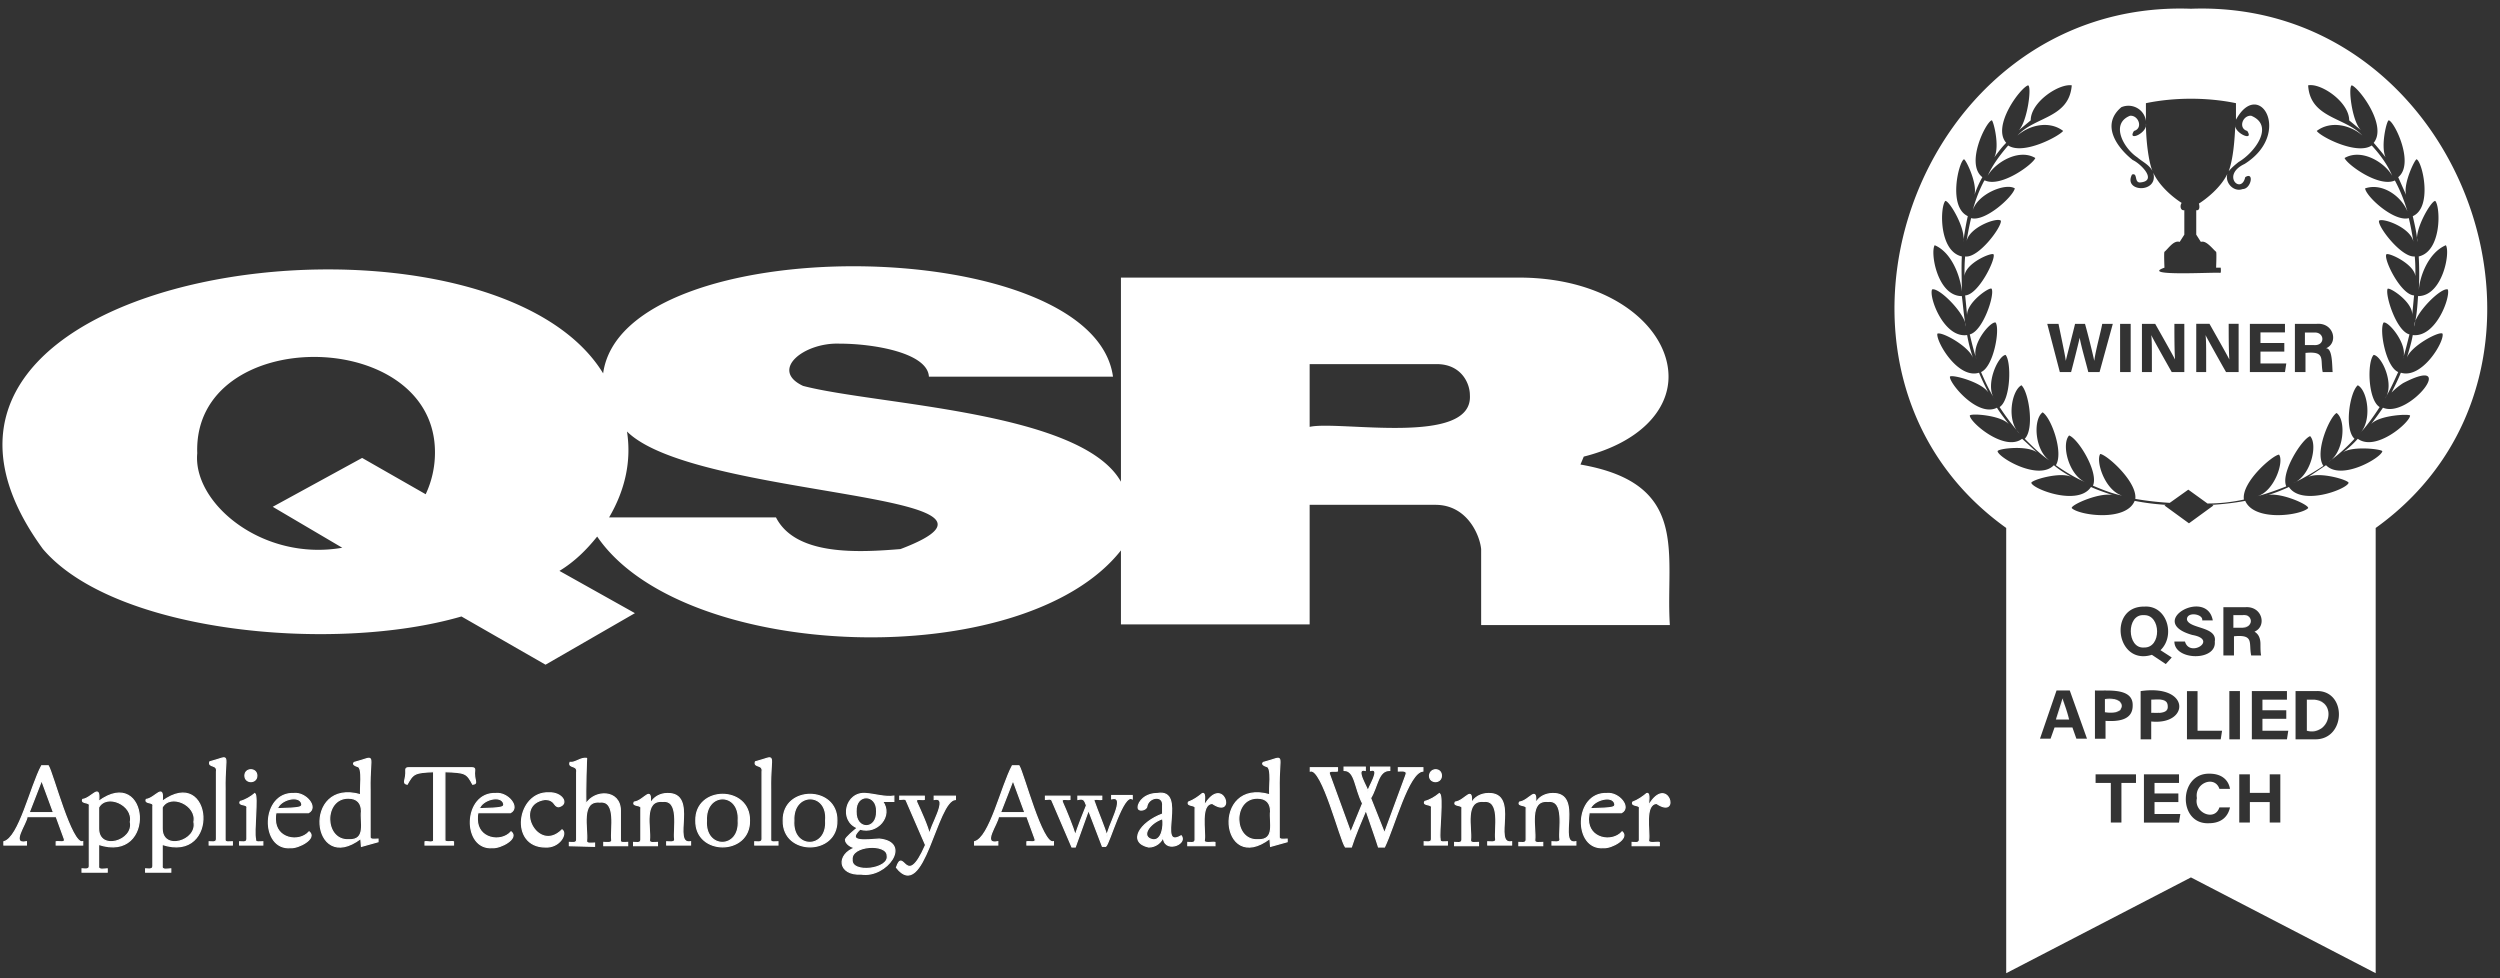
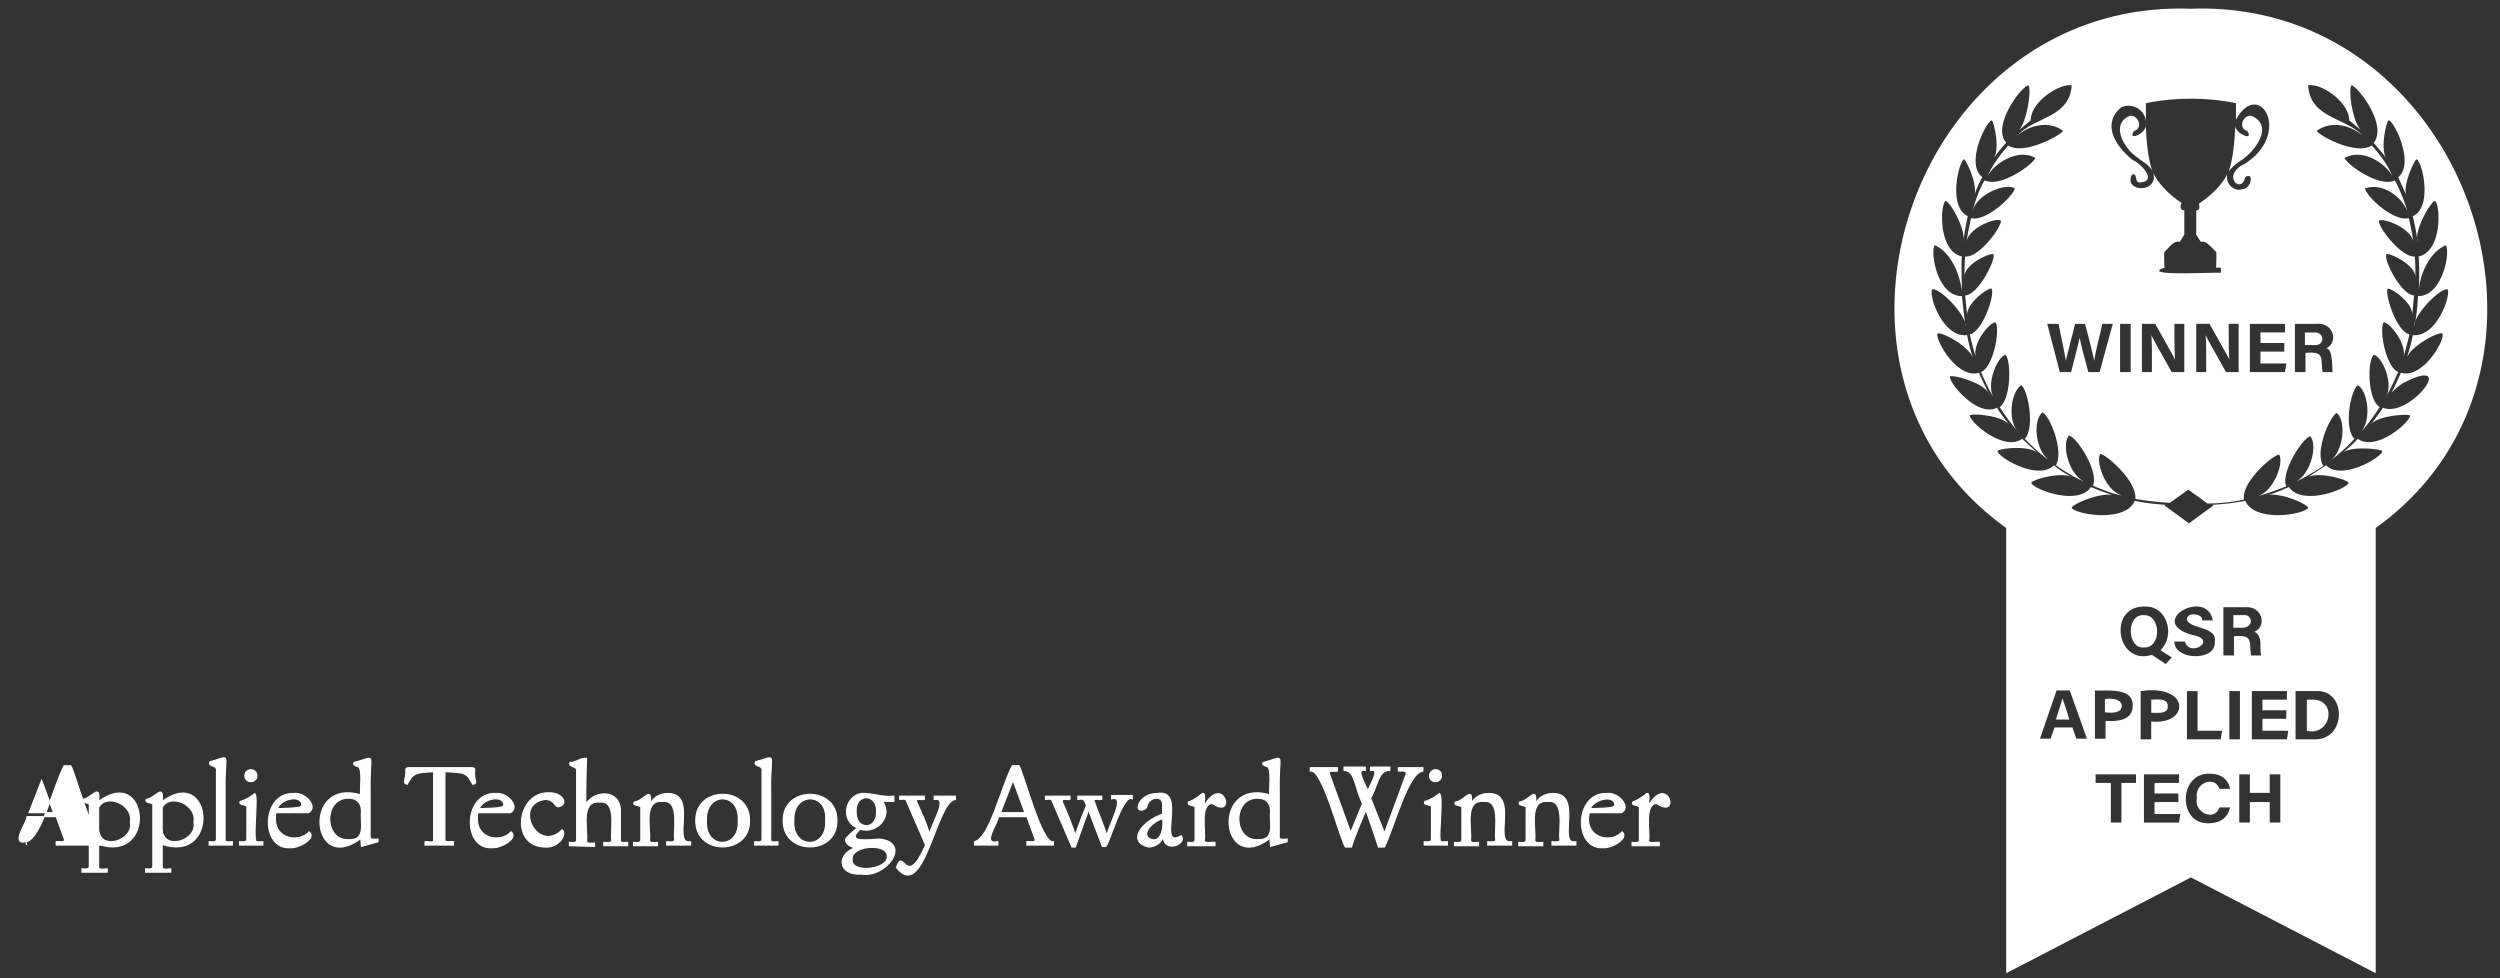
<svg xmlns="http://www.w3.org/2000/svg" width="207" height="81" fill="none">
  <rect width="100%" height="100%" fill="#333333" stroke="none" />
  <g fill="#fff" clip-path="url(#a)">
-     <path fill-rule="evenodd" d="M3.558 45.465C-13.602 22 40.181 14.944 49.94 30.915c1.645-12.033 40.571-11.705 42.216.274H76.914c-.11-1.97-4.55-2.735-7.401-2.735-2.96-.11-5.812 2.188-3.016 3.5 6.086 1.587 23.027 2.08 26.317 7.932V22.984h32.95c7.675 0 12.39 4.157 12.39 8.205 0 2.844-2.467 5.47-7.018 6.618l-.274.657c9.156 1.586 7.018 7.438 7.402 13.29h-15.625v-6.29c-.11-1.148-1.152-3.664-3.783-3.664h-10.417v9.9H92.814v-6.126c-8.06 10.228-36.24 9.299-43.367-1.148-.877 1.093-1.864 2.078-3.125 2.844l6.25 3.5-7.402 4.267-6.962-3.993c-10.527 3.063-28.729 1.367-34.65-5.58m70.999 0c12.555-4.759-16.941-4.103-22.643-9.736.384 2.461-.165 4.868-1.48 7.11H64.25c1.644 3.227 6.908 2.9 10.307 2.626m-38.542-7.931a8.1 8.1 0 0 1-.768 3.39l-5.263-3.007-7.402 4.047 5.757 3.391c-6.634 1.149-12.39-3.72-12.007-7.821-.383-10.72 19.792-10.557 19.683 0m85.692-4.814c.274 4.267-10.856 2.079-13.268 2.626V30.15h10.417c2.083-.055 2.851 1.531 2.851 2.57" clip-rule="evenodd" />
-     <path stroke="#fff" stroke-miterlimit="10" stroke-width=".098" d="M2.242 67.617c-.055.602-1.425 2.352-.055 2.079v.273H.323v-.273c1.261-.328 2.193-4.54 3.125-6.29h.549c.383.601 1.918 6.563 2.85 6.29v.273H4.654v-.273c.22-.055.823.164.658-.274l-.658-1.805zm2.193-.328-.987-2.68-1.041 2.68z" />
+     <path stroke="#fff" stroke-miterlimit="10" stroke-width=".098" d="M2.242 67.617c-.055.602-1.425 2.352-.055 2.079v.273v-.273c1.261-.328 2.193-4.54 3.125-6.29h.549c.383.601 1.918 6.563 2.85 6.29v.273H4.654v-.273c.22-.055.823.164.658-.274l-.658-1.805zm2.193-.328-.987-2.68-1.041 2.68z" />
    <path stroke="#fff" stroke-miterlimit="10" stroke-width=".098" d="M8.164 71.72c-.055.383.548.218.712.218v.274H6.793v-.274c.164 0 .603.11.603-.218v-4.978c.11-.383-.713-.164-.548-.547.767-.11 1.48-1.422 1.316.164 4.166-3.063 4.824 5.142 0 3.556zm0-3.118c0 1.914 2.96 1.04 2.631-.547.274-1.422-1.973-2.407-2.631-1.203z" />
    <path stroke="#fff" stroke-miterlimit="10" stroke-width=".098" d="M13.427 71.72c-.055.383.549.218.713.218v.274h-2.083v-.274c.164 0 .603.11.603-.218v-4.978c.11-.383-.713-.164-.549-.547.768-.11 1.48-1.422 1.316.164 4.167-3.063 4.825 5.142 0 3.556zm0-3.118c0 1.914 2.96 1.04 2.632-.547.274-1.422-1.974-2.407-2.632-1.203z" />
    <path stroke="#fff" stroke-miterlimit="10" stroke-width=".098" d="M18.635 65.375v4.102c-.055.328.384.219.603.219v.273H17.32v-.273c.165 0 .603.11.603-.22v-5.578c.11-.657-.712-.328-.548-.82 1.864-.493 1.206-.876 1.261 2.297ZM21.157 69.477c-.055.328.383.219.603.219v.273h-1.92v-.273c.165 0 .604.11.604-.22v-2.57c.11-.383-.768-.164-.548-.547.438-.11.877-.383 1.206-.656.274.219-.11 3.172.055 3.774Zm.11-5.251c0 .656-.988.656-.988 0s.987-.656.987 0ZM22.801 67.836c0 1.64 1.974 1.969 2.796 1.039.658.547-.877 1.367-1.535 1.313-2.522.218-2.467-4.595.274-4.486.987-.109 2.029 1.149 1.207 1.587h-2.687c-.055.164-.055.328-.055.547Zm2.193-1.258c-.164-.82-1.809-.383-2.028.382 1.919-.054 2.028-.109 2.028-.382Z" />
    <path stroke="#fff" stroke-miterlimit="10" stroke-width=".098" d="M30.643 65.375v3.883c-.055.328.438.219.657.219v.219l-1.37.383-.055-.657c-4.112 3.118-4.88-5.032 0-3.61-.11-.328.22-2.297-.274-2.352-.165-.054-.439-.164-.274-.328 1.919-.492 1.26-.93 1.315 2.243Zm-.713 1.805c0-.657-.33-1.094-1.097-1.094-2.083 0-2.028 3.555.055 3.445 1.48.055.932-1.476 1.042-2.351ZM36.837 69.532c-.055.273.603.109.713.164v.273h-2.358v-.273c.11-.055.768.164.713-.164v-5.634c-1.59.055-1.7.164-2.193 1.04-.439-.11-.055-.33-.11-1.204 0-.11.055-.164.22-.164h5.263c.164 0 .22.054.22.164-.11.875.328 1.148-.165 1.203-.494-.93-.603-.984-2.303-1.04zM39.523 67.835c0 1.641 1.974 1.97 2.796 1.04.658.547-.877 1.367-1.535 1.312-2.522.22-2.467-4.594.274-4.485.987-.11 2.029 1.149 1.206 1.587h-2.686c-.055.164-.055.328-.055.546Zm2.193-1.258c-.165-.82-1.81-.382-2.029.383 1.92-.054 2.029-.11 2.029-.383Z" />
    <path stroke="#fff" stroke-miterlimit="10" stroke-width=".098" d="M45.17 70.133c-3.015 0-2.357-4.594.275-4.485 1.096-.055 1.7.93.822 1.149-.439 0-.274-.602-1.151-.602-2.687.383-.603 4.54 1.425 2.516.439.328-.219 1.477-1.37 1.422ZM47.145 70.023v-.273c.164 0 .603.11.603-.219v-5.58c.11-.656-.713-.327-.549-.82.439.055.932-.437 1.371-.328 0-.218-.11 2.68-.055 3.774.713-1.203 2.851-1.203 2.851.547v2.407c-.055.328.384.219.603.219v.273h-1.974v-.273c.165 0 .713.11.658-.219-.11-.82.439-3.282-.986-3.118-1.645-.164-.987 2.243-1.097 3.173-.055.328.439.218.658.218v.274zM55.258 65.703c2.577-.055.329 4.266 1.919 3.993v.273h-1.974v-.273c.165 0 .713.11.658-.219-.11-.82.439-3.282-.987-3.118-1.645-.164-.987 2.243-1.096 3.173-.055.328.438.219.658.219v.273h-1.974v-.273c.164 0 .603.109.603-.22v-2.57c.11-.383-.768-.164-.548-.547.822-.11 1.48-1.477 1.316.164.274-.602.877-.875 1.425-.875ZM62.057 67.946c.054 2.899-4.496 2.899-4.441 0-.055-2.899 4.495-2.899 4.44 0Zm-3.564 0c-.165 2.407 2.796 2.407 2.631 0 .165-2.407-2.74-2.407-2.631 0ZM63.81 65.375v4.102c-.054.328.385.219.604.219v.273h-1.919v-.273c.165 0 .603.11.603-.219v-5.58c.11-.655-.712-.327-.548-.82 1.864-.492 1.206-.875 1.26 2.298ZM69.294 67.946c.055 2.899-4.496 2.899-4.441 0-.055-2.899 4.496-2.899 4.44 0Zm-3.564 0c-.164 2.407 2.796 2.407 2.632 0 .22-2.407-2.741-2.407-2.632 0ZM70.006 69.531c0-.164.713-.765.987-.984-1.535-.602-.987-3.008.713-2.844.713.054 1.59.328 2.303.218v.438h-.932c.877 1.203-.439 2.735-1.864 2.297-1.207 1.149.603.875 1.59.82 2.74.274.603 3.228-1.48 2.9-1.975.109-2.084-1.641-.494-2.188-.33 0-.823-.329-.823-.657Zm.549 1.641c-.11 1.204 3.125.82 2.905-.328 0-1.04-3.015-.875-2.905.328Zm.328-3.993c-.054 1.587 1.755 1.587 1.7 0 .055-1.476-1.754-1.531-1.7 0Z" />
    <path stroke="#fff" stroke-miterlimit="10" stroke-width=".098" d="M79.107 65.922v.274c-1.59.11-2.577 8.587-4.88 5.633.604-1.804.768 1.915 2.413-1.86l-1.59-3.664c-.055-.219-.384-.11-.548-.11v-.273h2.028v.274c-.22.054-.822-.164-.603.273.274.602.932 2.024 1.042 2.68-.055-.601 1.7-3.227.384-2.953v-.274zM82.671 67.617c-.055.602-1.425 2.352-.055 2.079v.273h-1.919v-.273c1.261-.328 2.193-4.54 3.125-6.29h.549c.383.601 1.918 6.563 2.85 6.29v.273h-2.193v-.273c.22-.055.823.164.658-.274l-.658-1.805zm2.193-.328-.987-2.68-1.042 2.68zM89.03 70.134h-.273l-1.645-3.829c-.055-.219-.384-.11-.548-.11v-.273h2.028v.274c-.22.054-.822-.164-.603.273.274.602.877 2.079 1.042 2.68.219-.656.657-1.805.932-2.461-.165-.438-.22-.602-.713-.492v-.274h1.974v.274c-.165.054-.823-.164-.603.219.219.656.877 2.187 1.041 2.844-.055-.657 1.7-3.446.384-3.118v-.273h1.7v.273c-.768-.437-1.864 3.665-2.193 3.938h-.275l-1.15-3.008zM95.116 70.133c-1.755-.383-.768-2.024 1.15-2.735v-.656c.11-.985-1.205-.766-1.315.055-.055.273-.713.437-.713.054 0-.492.603-1.148 1.59-1.148 2.522-.438-.11 4.704 1.974 3.5.548.711-1.48 1.477-1.48.055-.11.438-.603.875-1.206.875Zm1.15-2.352c-1.15.383-1.863 1.532-.822 1.75.768.11.933-1.148.823-1.75ZM99.557 65.703c.329-.11.11.875.164.985 1.59-2.68 2.687 1.203.658-.164-1.042.054-.548 2.352-.658 3.008-.11.383.713.164.877.219v.273h-2.247v-.273c.164 0 .603.11.603-.22v-2.57c.11-.383-.713-.164-.549-.547.439-.164.823-.437 1.152-.71Z" />
    <path stroke="#fff" stroke-miterlimit="10" stroke-width=".098" d="M105.917 65.375v3.883c-.055.328.439.219.658.219v.219l-1.371.383-.055-.657c-4.112 3.118-4.879-5.032 0-3.61-.109-.328.22-2.297-.274-2.352-.164-.054-.438-.164-.274-.328 1.919-.492 1.261-.93 1.316 2.243Zm-.713 1.805c0-.657-.329-1.094-1.096-1.094-2.084 0-2.029 3.555.055 3.445 1.48.055.932-1.476 1.041-2.351ZM114.635 68.985l1.754-4.759c.219-.492-.329-.383-.603-.383v-.273h2.028v.273c-1.206.11-2.357 4.595-3.179 6.29h-.494c-.219-.71-.658-1.914-1.042-3.063-.438 1.04-.932 2.188-1.206 3.063h-.493c-.439-.601-1.919-6.563-2.906-6.29v-.273h2.248v.273c-.219.055-.822-.11-.658.274l1.754 4.813.987-2.407c-.658-1.258-.603-2.734-1.535-2.734v-.274h1.755v.273c-.932-.218.219 1.477.219 1.75 0-.327 1.151-1.968.219-1.75v-.273h1.59v.273c-.987 0-.987 1.313-1.59 2.298zM119.24 69.477c-.055.328.383.219.603.219v.273h-1.919v-.273c.164 0 .603.11.603-.22v-2.57c.11-.383-.768-.164-.548-.547.438-.11.877-.383 1.206-.656.329.219-.055 3.172.055 3.774Zm.109-5.251c0 .656-.987.656-.987 0 .055-.656.987-.656.987 0ZM123.241 65.703c2.577-.055.329 4.266 1.919 3.993v.273h-1.973v-.273c.164 0 .712.11.657-.219-.109-.82.439-3.282-.986-3.118-1.645-.164-.987 2.243-1.097 3.173-.055.328.439.219.658.219v.273h-1.974v-.273c.165 0 .603.109.603-.22v-2.57c.11-.383-.767-.164-.548-.547.823-.11 1.48-1.477 1.316.164.219-.602.877-.875 1.425-.875ZM128.56 65.703c2.577-.055.329 4.321 1.919 3.993v.273h-1.974v-.273c.164 0 .713.11.658-.219-.11-.82.438-3.282-.987-3.118-1.645-.164-.987 2.243-1.097 3.173-.054.328.439.219.658.219v.273h-1.973v-.273c.164 0 .603.109.603-.22v-2.57c.109-.383-.768-.164-.548-.547.822-.11 1.48-1.477 1.315.164.22-.602.878-.875 1.426-.875ZM131.52 67.835c0 1.641 1.974 1.97 2.796 1.04.603.547-.877 1.367-1.535 1.312-2.522.22-2.467-4.594.274-4.485.987-.11 2.029 1.149 1.206 1.587h-2.686c0 .164-.055.328-.055.546Zm2.193-1.258c-.164-.82-1.809-.328-2.029.383 1.974-.054 2.029-.11 2.029-.383ZM136.346 65.703c.329-.11.109.875.164.985 1.59-2.68 2.687 1.203.658-.164-1.041.054-.548 2.352-.658 3.008-.109.383.713.164.877.219v.273h-2.247v-.273c.164 0 .603.11.603-.22v-2.57c.109-.383-.713-.164-.549-.547.439-.164.823-.437 1.152-.71Z" />
    <path fill-rule="evenodd" d="M177.518 53.614c-1.425.11-1.48-2.79 0-2.68 1.426-.054 1.481 2.735 0 2.68" clip-rule="evenodd" />
    <path fill-rule="evenodd" d="M170.829 57.827c-.11.383-.329 1.04-.548 1.75h1.096c-.274-.82-.493-1.367-.548-1.75m0 0c-.11.383-.329 1.04-.548 1.75h1.096c-.274-.82-.493-1.367-.548-1.75m0 0c-.11.383-.329 1.04-.548 1.75h1.096c-.274-.82-.493-1.367-.548-1.75m0 0c-.11.383-.329 1.04-.548 1.75h1.096c-.274-.82-.493-1.367-.548-1.75m0 0c-.11.383-.329 1.04-.548 1.75h1.096c-.274-.82-.493-1.367-.548-1.75m0 0c-.11.383-.329 1.04-.548 1.75h1.096c-.274-.82-.493-1.367-.548-1.75m0 0c-.11.383-.329 1.04-.548 1.75h1.096c-.274-.82-.493-1.367-.548-1.75m0 0c-.11.383-.329 1.04-.548 1.75h1.096c-.274-.82-.493-1.367-.548-1.75m0 0c-.11.383-.329 1.04-.548 1.75h1.096c-.274-.82-.493-1.367-.548-1.75m0 0c-.11.383-.329 1.04-.548 1.75h1.096c-.274-.82-.493-1.367-.548-1.75m0 0c-.11.383-.329 1.04-.548 1.75h1.096c-.274-.82-.493-1.367-.548-1.75m0 0c-.11.383-.329 1.04-.548 1.75h1.096c-.274-.82-.493-1.367-.548-1.75m0 0c-.11.383-.329 1.04-.548 1.75h1.096c-.274-.82-.493-1.367-.548-1.75m4.167.055h-.713v1.094h.658c.932.164.932-1.149.055-1.094m3.837 0h-.712v1.094h.658c.932.164.932-1.149.054-1.094m6.854-7.001h-.768v1.039h.768c.932.054.877-1.094 0-1.04m5.976 7h-.658v2.571c1.919.547 2.576-2.297.658-2.57m0 0h-.658v2.571c1.919.547 2.576-2.297.658-2.57m-5.976-7h-.768v1.039h.768c.932.054.877-1.094 0-1.04m-6.854 7h-.712v1.095h.658c.932.164.932-1.149.054-1.094m-3.837 0h-.713v1.095h.658c.932.164.932-1.149.055-1.094m-4.167-.054c-.11.383-.329 1.04-.548 1.75h1.096c-.274-.82-.493-1.367-.548-1.75m0 0c-.11.383-.329 1.04-.548 1.75h1.096c-.274-.82-.493-1.367-.548-1.75m4.167.055h-.713v1.094h.658c.932.164.932-1.149.055-1.094m3.837 0h-.712v1.094h.658c.932.164.932-1.149.054-1.094m6.854-7.001h-.768v1.039h.768c.932.054.877-1.094 0-1.04m5.976 7h-.658v2.571c1.919.547 2.576-2.297.658-2.57m0 0h-.658v2.571c1.919.547 2.576-2.297.658-2.57m-5.976-7h-.768v1.039h.768c.932.054.877-1.094 0-1.04m-6.854 7h-.712v1.095h.658c.932.164.932-1.149.054-1.094m-3.837 0h-.713v1.095h.658c.932.164.932-1.149.055-1.094m-4.167-.054c-.11.383-.329 1.04-.548 1.75h1.096c-.274-.82-.493-1.367-.548-1.75m0 0c-.11.383-.329 1.04-.548 1.75h1.096c-.274-.82-.493-1.367-.548-1.75m4.167.055h-.713v1.094h.658c.932.164.932-1.149.055-1.094m3.837 0h-.712v1.094h.658c.932.164.932-1.149.054-1.094m6.854-7.001h-.768v1.039h.768c.932.054.877-1.094 0-1.04m5.976 7h-.658v2.571c1.919.547 2.576-2.297.658-2.57m0 0h-.658v2.571c1.919.547 2.576-2.297.658-2.57m-5.976-7h-.768v1.039h.768c.932.054.877-1.094 0-1.04m-6.854 7h-.712v1.095h.658c.932.164.932-1.149.054-1.094m-3.837 0h-.713v1.095h.658c.932.164.932-1.149.055-1.094m-4.167-.054c-.11.383-.329 1.04-.548 1.75h1.096c-.274-.82-.493-1.367-.548-1.75m0 0c-.11.383-.329 1.04-.548 1.75h1.096c-.274-.82-.493-1.367-.548-1.75m4.167.055h-.713v1.094h.658c.932.164.932-1.149.055-1.094m3.837 0h-.712v1.094h.658c.932.164.932-1.149.054-1.094m6.854-7.001h-.768v1.039h.768c.932.054.877-1.094 0-1.04m5.976 7h-.658v2.571c1.919.547 2.576-2.297.658-2.57m0 0h-.658v2.571c1.919.547 2.576-2.297.658-2.57m-5.976-7h-.768v1.039h.768c.932.054.877-1.094 0-1.04m-6.854 7h-.712v1.095h.658c.932.164.932-1.149.054-1.094m-3.837 0h-.713v1.095h.658c.932.164.932-1.149.055-1.094m-4.167-.054c-.11.383-.329 1.04-.548 1.75h1.096c-.274-.82-.493-1.367-.548-1.75m0 0c-.11.383-.329 1.04-.548 1.75h1.096c-.274-.82-.493-1.367-.548-1.75m4.167.055h-.713v1.094h.658c.932.164.932-1.149.055-1.094m3.837 0h-.712v1.094h.658c.932.164.932-1.149.054-1.094m6.854-7.001h-.768v1.039h.768c.932.054.877-1.094 0-1.04m5.921-23.356h-.768v1.04h.768c.932.054.877-1.095 0-1.04m.055 30.357h-.658v2.57c1.919.547 2.576-2.297.658-2.57m0 0h-.658v2.57c1.919.547 2.576-2.297.658-2.57m-5.976-7.001h-.768v1.039h.768c.932.054.877-1.094 0-1.04m-6.854 7h-.712v1.095h.658c.932.164.932-1.149.054-1.094m-3.837 0h-.713v1.095h.658c.932.164.932-1.149.055-1.094m-4.167-.054c-.11.383-.329 1.04-.548 1.75h1.096c-.274-.82-.493-1.367-.548-1.75M181.41.724c-22.862-.82-33.553 29.919-15.296 42.991v36.866l15.296-7.931 15.296 7.93V43.716C214.963 30.643 204.218-.097 181.41.724m8.608 26.09h1.809c1.425-.11 1.809 1.586.768 2.024.548 0 .493 1.422.548 1.969h-.823c-.219-1.04.275-1.75-1.425-1.586v1.586h-.877zm-.877 1.586v.711h-1.974v.985h2.138l-.11.71h-2.905v-3.992h2.905v.711h-2.028v.875zM175.654 8.873c.932-.382 1.918.22 2.028 1.15V8.544c2.358-.492 5.099-.492 7.456 0v1.368c1.919-3.5 4.715 1.148.713 3.664-1.974.93-.274 2.571.055 1.094.767-.492.493.985-.219.985-.713.273-1.481-.492-1.261-1.258-.549 1.148-1.755 2.078-2.358 2.461.055.164.11.602-.219.547v2.024l.384.602c.438-.165.986.601 1.261.82.054.055 0 1.258 0 1.313h.383c0 .054.055.437-.054.437.054-.11-6.799.328-4.606-.437 0-.055-.055-1.258 0-1.313.329-.274.768-.985 1.261-.82l.384-.602v-2.024c-.329.055-.384-.383-.219-.602-.768-.492-1.864-1.422-2.358-2.516.494 1.75-2.522 1.641-1.754.165.493-.165.164.656.658.656 1.48-.11.109-1.532-.603-1.86-1.371-1.094-2.632-2.953-.932-4.376m7.017 20.73v1.204h-.822v-3.993h1.096c.494.875 1.426 2.516 1.645 2.954-.055-.712-.055-2.134-.055-2.954h.823v3.993h-1.042c-.439-.766-1.48-2.626-1.7-3.063.055.328.055 1.148.055 1.86m-4.495 0v1.204h-.823v-3.993h1.097c.493.875 1.425 2.516 1.644 2.954-.054-.712-.054-2.134-.054-2.954h.822v3.993h-1.042c-.438-.766-1.48-2.626-1.699-3.063.055.328.055 1.148.055 1.86m-1.755-2.79v3.994h-.877v-3.993zm-3.783 0c.22.767.603 2.298.768 3.064.109-.875.548-2.407.658-3.063h.877l-1.097 3.993h-.932c-.219-.875-.603-2.188-.712-2.844-.165.71-.494 2.023-.713 2.844h-.932l-1.042-3.993h.932c.384 1.86.548 2.625.603 3.063.165-.711.549-2.133.768-3.063zm-.713 34.35-.328-.93h-1.481l-.329.93h-.877l1.371-3.992h1.096l1.426 3.992zm7.895-6.727-.493.547-1.151-.766c-2.961.93-3.674-4.048-.604-3.993 1.865-.11 2.577 2.407 1.316 3.61zm-3.234 3.993c0 1.258-1.316 1.312-2.248 1.258v1.477h-.877V57.17c.986.054 3.179-.274 3.125 1.258m.274 6.4h-1.206v3.28h-.878v-3.28h-1.261v-.712h3.345zm.384-7.604c4.166-.601 4.057 2.844.877 2.516v1.477h-.877zm4.276-4.649c-3.893-1.094 1.206-3.938 1.699-1.203h-.877c.11-.547-1.316-.766-1.261-.055.22.766 2.522.547 2.303 1.805.164 1.64-3.344 1.586-3.344 0h.877c.384 1.367 2.796-.164.603-.547m2.467 7.931-.11.711h-2.796v-3.993h.877v3.282zm-3.564 7.603h-2.905v-3.993h2.905v.711h-2.028v.875h1.974v.711h-1.974v.985h2.138zm2.468.055c-2.577.109-2.522-4.157.054-4.103 1.097 0 1.59.602 1.7 1.258h-.877c-.384-1.148-2.084-.492-1.864.766-.274 1.204 1.48 1.97 1.864.766h.877c-.165.766-.713 1.313-1.754 1.313m4.276-14.823c0 .273 0 .71.055.93h-.823c-.219-1.04.274-1.75-1.425-1.587v1.587h-.877v-3.993h1.809c1.425-.11 1.809 1.586.767 2.024.165.109.494.328.494 1.039m-1.7 3.883v3.993h-.877v-3.993zm3.345 10.885h-.878v-1.696h-1.644v1.696h-.878v-3.993h.878v1.532h1.644v-1.532h.878zm.548-6.892h-2.906v-3.993h2.906v.711h-2.029v.876h1.974v.71h-1.974v.985h2.139zm2.303 0h-1.59v-3.993h1.644c2.632-.164 2.577 4.048-.054 3.993m7.291-29.481c4.715-2.462.549 2.953-1.644 2.023-.329.493-.658.93-.987 1.368.658-.766 3.234-.875 3.234-.711-.054.601-2.851 3.008-4.331 1.914a8.3 8.3 0 0 1-1.261 1.149c.823-.602 3.345-.274 3.29-.11-.11.547-3.399 2.462-4.66 1.149l-1.481.985c.932-.493 3.454.273 3.345.492-.22.547-3.893 1.914-4.935.328-.603.273-1.261.547-1.919.711 1.042-.383 3.619.766 3.509 1.04-.603.601-4.441 1.148-5.208-.602-.877.164-1.809.273-2.741.328l.109.054-2.028 1.477-2.029-1.477.11-.054a19.5 19.5 0 0 1-2.577-.328c-.713 1.75-4.605 1.203-5.208.601-.11-.273 2.522-1.422 3.509-1.039-.658-.219-1.316-.437-1.919-.711-1.042 1.586-4.715.219-4.935-.328-.109-.219 2.413-.985 3.345-.492-.494-.274-1.042-.602-1.481-.985-1.261 1.313-4.55-.602-4.66-1.149-.055-.218 2.467-.547 3.29.11-.439-.383-.823-.766-1.261-1.149-1.426 1.094-4.277-1.313-4.331-1.914 0-.219 2.576-.055 3.234.71-.329-.437-.712-.929-.987-1.367-1.589.82-3.947-2.023-3.892-2.57.11-.22 2.631.437 3.18 1.312-.274-.547-.549-1.094-.768-1.64-1.754.547-3.563-2.571-3.454-3.228.329-.218 2.632 1.04 2.961 2.024a12 12 0 0 1-.494-1.914c-1.919.273-3.18-3.118-2.905-3.774.548-.22 2.796 2.024 2.796 3.063-.165-.82-.22-1.696-.329-2.516h-.055c-1.974-.055-2.577-3.61-2.193-4.212 1.425.602 2.138 2.625 2.248 3.829 0-.985-.055-1.915 0-2.9-1.919-.437-1.81-4.101-1.371-4.594.329-.054 1.754 2.352 1.48 3.392.11-.712.22-1.423.384-2.134-1.645-.765-.767-4.43-.329-4.703.11-.11 1.152 1.969.877 2.953q.247-.738.658-1.477c-1.425-1.094.274-4.54.768-4.704.109-.109.713 2.133.219 3.063.329-.437.603-.82.987-1.203-1.206-1.367 1.151-4.54 1.809-4.759.329.055-.055 3.009-.767 3.72l.987-.82c0-1.532 2.357-3.064 3.399-2.9-.22 2.735-3.071 2.571-4.496 4.157.987-.875 2.632-1.258 3.783-.383-.329.438-3.29 2.024-4.551 1.204-.657.766-1.315 1.64-1.699 2.516.603-1.094 2.577-2.297 3.947-1.477-.219.547-2.851 2.461-4.166 1.86h-.055c-.439.82-.768 1.695-.987 2.57.329-1.422 2.741-2.406 3.509-1.914-.165.711-2.467 2.79-3.619 2.461a25 25 0 0 0-.384 1.97c.165-1.204 2.577-2.079 2.851-1.75.055.546-1.864 3.117-2.96 2.953-.055.547-.055 1.094-.055 1.64.055-1.093 2.303-2.023 2.412-1.804.165.437-1.261 3.336-2.357 3.391.055.547.109 1.094.164 1.696-.109-1.094 1.919-2.462 2.029-2.243.274.492-.713 3.5-1.809 3.774.164.711.329 1.367.548 2.024-.494-1.149 1.151-3.118 1.59-3.009.384.547-.165 3.665-1.206 4.103.329.766.658 1.477 1.096 2.188-.767-1.094.274-3.5.932-3.61.494.547.439 3.72-.493 4.32a21 21 0 0 0 1.645 2.189c-1.097-1.04-.658-3.556.164-3.993.603.547 1.096 3.61.274 4.43.658.656 1.371 1.368 2.138 1.86-1.316-.82-1.48-3.446-.658-4.048.713.438 1.755 3.337 1.097 4.376.767.547 1.59 1.04 2.467 1.422-1.425-.602-2.029-3.172-1.371-3.883.768.273 2.468 3.063 1.974 4.157.768.328 1.59.656 2.412.82-1.425-.437-2.193-2.844-1.809-3.446.548.055 3.07 2.297 2.906 3.72.932.164 1.919.273 2.851.328l1.535-1.094 1.59 1.148c.987 0 2.028-.109 3.015-.328-.219-1.422 2.358-3.664 2.906-3.72.439.548-.384 3.064-1.809 3.447.822-.219 1.59-.493 2.412-.82-.493-1.095 1.261-3.884 1.974-4.158.658.711.055 3.282-1.371 3.884a22 22 0 0 0 2.467-1.422c-.767-1.149.549-4.102 1.097-4.376.822.602.603 3.282-.658 4.047a14 14 0 0 0 2.138-1.914c-.877-.82-.384-3.883.274-4.43.823.437 1.206 2.953.165 3.993.603-.657 1.151-1.422 1.644-2.188-.986-.602-1.041-3.774-.493-4.321.713.11 1.754 2.516.932 3.61.439-.711.768-1.477 1.097-2.188-1.042-.438-1.59-3.555-1.207-4.102.439-.11 2.084 1.914 1.59 3.008.22-.657.384-1.368.549-2.024-1.097-.273-2.029-3.282-1.81-3.774.165-.164 2.193 1.149 2.029 2.243.055-.547.11-1.15.164-1.696-1.096-.055-2.522-2.954-2.302-3.391.109-.219 2.302.765 2.412 1.805 0-.547 0-1.094-.055-1.641-1.096.11-3.07-2.462-2.96-2.954.274-.273 2.631.547 2.851 1.75-.11-.656-.22-1.312-.384-1.968-1.206.328-3.509-1.75-3.619-2.462 1.426-.492 3.016.656 3.509 1.914-.274-.93-.603-1.75-1.042-2.57-1.315.601-3.947-1.313-4.166-1.86 1.425-.82 3.344.383 3.947 1.477-.384-.93-1.042-1.805-1.699-2.516-1.207.82-4.222-.711-4.551-1.203 1.151-.876 2.796-.493 3.783.382-1.425-1.531-4.331-1.422-4.496-4.157 1.042-.218 3.399 1.368 3.399 2.9l.987.82c-.767-.711-1.096-3.665-.767-3.72.603.22 2.96 3.337 1.809 4.76.329.382.658.765.987 1.202-.439-.93.11-3.172.274-3.063.493.165 2.138 3.61.768 4.704l.657 1.477c-.274-.93.768-3.063.878-2.953.493.273 1.315 3.992-.329 4.703.164.711.329 1.422.383 2.134-.274-.985 1.152-3.446 1.481-3.392.438.493.548 4.157-1.371 4.595.055.984.055 1.914 0 2.899.055-1.258.822-3.227 2.248-3.829.384.602-.274 4.157-2.248 4.212h-.055c-.055.82-.109 1.695-.329 2.516 0-1.04 2.248-3.282 2.796-3.063.22.656-.986 3.993-2.905 3.774-.11.656-.329 1.313-.494 1.914.274-.984 2.742-2.297 2.961-2.024.164.657-1.7 3.774-3.454 3.227-.219.547-.494 1.094-.768 1.641.329-.328.603-.547.932-.765m-7.291 26.2h-.658v2.57c1.864.492 2.576-2.352.658-2.57m-6.305-44.524c1.315-.765 3.015-3.008 1.041-3.829-.712-.054-1.096 1.04-.329 1.258.603.93-1.096.165-.986-.492-.055 1.204-.165 2.79-.549 3.829.274-.328.549-.547.823-.766m.329 37.522h-.768v1.04h.768c.932 0 .877-1.15 0-1.04m-6.196 7.548c0-.71-.877-.547-1.37-.547v1.094c.493 0 1.425.11 1.37-.547m-2.522-45.453c.439.383.987.602 1.261 1.149-.329-.766-.548-2.57-.548-3.938.165.766-1.59 1.531-.987.601.768-.218.384-1.312-.329-1.258-1.644.657-.548 2.68.603 3.446m-2.686 44.852v1.094c1.919.328 1.864-1.368 0-1.094m-3.509-.055c-.11.383-.329 1.04-.548 1.75h1.096c-.219-.875-.438-1.367-.548-1.75m.055 0c-.11.383-.329 1.04-.548 1.75h1.096c-.274-.82-.493-1.367-.548-1.75m4.167.055h-.713v1.094h.658c.987.164.932-1.149.055-1.094m3.837 0h-.712v1.094h.658c.932.164.932-1.149.054-1.094m6.854-7.001h-.768v1.039h.768c.932.054.877-1.094 0-1.04m5.976 7h-.658v2.571c1.919.547 2.576-2.297.658-2.57m0 0h-.658v2.571c1.919.547 2.576-2.297.658-2.57m-5.976-7h-.768v1.039h.768c.932.054.877-1.094 0-1.04m-6.854 7h-.712v1.095h.658c.932.164.932-1.149.054-1.094m-3.837 0h-.713v1.095h.658c.932.164.932-1.149.055-1.094m-4.167-.054c-.11.383-.329 1.04-.548 1.75h1.096c-.274-.82-.493-1.367-.548-1.75m0 0c-.11.383-.329 1.04-.548 1.75h1.096c-.274-.82-.493-1.367-.548-1.75m4.167.055h-.713v1.094h.658c.932.164.932-1.149.055-1.094m3.837 0h-.712v1.094h.658c.932.164.932-1.149.054-1.094m6.854-7.001h-.768v1.039h.768c.932.054.877-1.094 0-1.04m5.976 7h-.658v2.571c1.919.547 2.576-2.297.658-2.57m0 0h-.658v2.571c1.919.547 2.576-2.297.658-2.57m-5.976-7h-.768v1.039h.768c.932.054.877-1.094 0-1.04m-6.854 7h-.712v1.095h.658c.932.164.932-1.149.054-1.094m-3.837 0h-.713v1.095h.658c.932.164.932-1.149.055-1.094m-4.167-.054c-.11.383-.329 1.04-.548 1.75h1.096c-.274-.82-.493-1.367-.548-1.75m0 0c-.11.383-.329 1.04-.548 1.75h1.096c-.274-.82-.493-1.367-.548-1.75m4.167.055h-.713v1.094h.658c.932.164.932-1.149.055-1.094m3.837 0h-.712v1.094h.658c.932.164.932-1.149.054-1.094m6.854-7.001h-.768v1.039h.768c.932.054.877-1.094 0-1.04m5.976 7h-.658v2.571c1.919.547 2.576-2.297.658-2.57m0 0h-.658v2.571c1.919.547 2.576-2.297.658-2.57m-5.976-7h-.768v1.039h.768c.932.054.877-1.094 0-1.04m-6.854 7h-.712v1.095h.658c.932.164.932-1.149.054-1.094m-3.837 0h-.713v1.095h.658c.932.164.932-1.149.055-1.094m-4.167-.054c-.11.383-.329 1.04-.548 1.75h1.096c-.274-.82-.493-1.367-.548-1.75m0 0c-.11.383-.329 1.04-.548 1.75h1.096c-.274-.82-.493-1.367-.548-1.75m4.167.055h-.713v1.094h.658c.932.164.932-1.149.055-1.094m3.837 0h-.712v1.094h.658c.932.164.932-1.149.054-1.094m6.854-7.001h-.768v1.039h.768c.932.054.877-1.094 0-1.04m5.976 7h-.658v2.571c1.919.547 2.576-2.297.658-2.57m0 0h-.658v2.571c1.919.547 2.576-2.297.658-2.57m-5.976-7h-.768v1.039h.768c.932.054.877-1.094 0-1.04m-6.854 7h-.712v1.095h.658c.932.164.932-1.149.054-1.094m-3.837 0h-.713v1.095h.658c.932.164.932-1.149.055-1.094m-4.167-.054c-.11.383-.329 1.04-.548 1.75h1.096c-.274-.82-.493-1.367-.548-1.75m14.858-6.946h-.768v1.039h.768c.932.054.877-1.094 0-1.04m-14.858 6.946c-.11.383-.329 1.04-.548 1.75h1.096c-.274-.82-.493-1.367-.548-1.75m4.167.055h-.713v1.094h.658c.932.164.932-1.149.055-1.094m3.837 0h-.712v1.094h.658c.932.164.932-1.149.054-1.094m12.83 0h-.658v2.57c1.919.547 2.576-2.297.658-2.57m-20.834-.055c-.11.383-.329 1.04-.548 1.75h1.096c-.274-.82-.493-1.367-.548-1.75m0 0c-.11.383-.329 1.04-.548 1.75h1.096c-.274-.82-.493-1.367-.548-1.75m0 0c-.11.383-.329 1.04-.548 1.75h1.096c-.274-.82-.493-1.367-.548-1.75m0 0c-.11.383-.329 1.04-.548 1.75h1.096c-.274-.82-.493-1.367-.548-1.75m20.834.055h-.658v2.57c1.919.547 2.576-2.297.658-2.57m-20.834-.055c-.11.383-.329 1.04-.548 1.75h1.096c-.274-.82-.493-1.367-.548-1.75m0 0c-.11.383-.329 1.04-.548 1.75h1.096c-.274-.82-.493-1.367-.548-1.75m0 0c-.11.383-.329 1.04-.548 1.75h1.096c-.274-.82-.493-1.367-.548-1.75m0 0c-.11.383-.329 1.04-.548 1.75h1.096c-.274-.82-.493-1.367-.548-1.75m8.004.055h-.712v1.094h.658c.932.164.932-1.149.054-1.094m-8.004-.055c-.11.383-.329 1.04-.548 1.75h1.096c-.274-.82-.493-1.367-.548-1.75m0 0c-.11.383-.329 1.04-.548 1.75h1.096c-.274-.82-.493-1.367-.548-1.75m4.167.055h-.713v1.094h.658c.932.164.932-1.149.055-1.094m-4.167-.055c-.11.383-.329 1.04-.548 1.75h1.096c-.274-.82-.493-1.367-.548-1.75m14.858-6.946h-.768v1.039h.768c.932.054.877-1.094 0-1.04" clip-rule="evenodd" />
  </g>
  <defs>
    <clipPath id="a">
      <path fill="#fff" d="M.215.723h206.143V80.58H.215z" />
    </clipPath>
  </defs>
</svg>